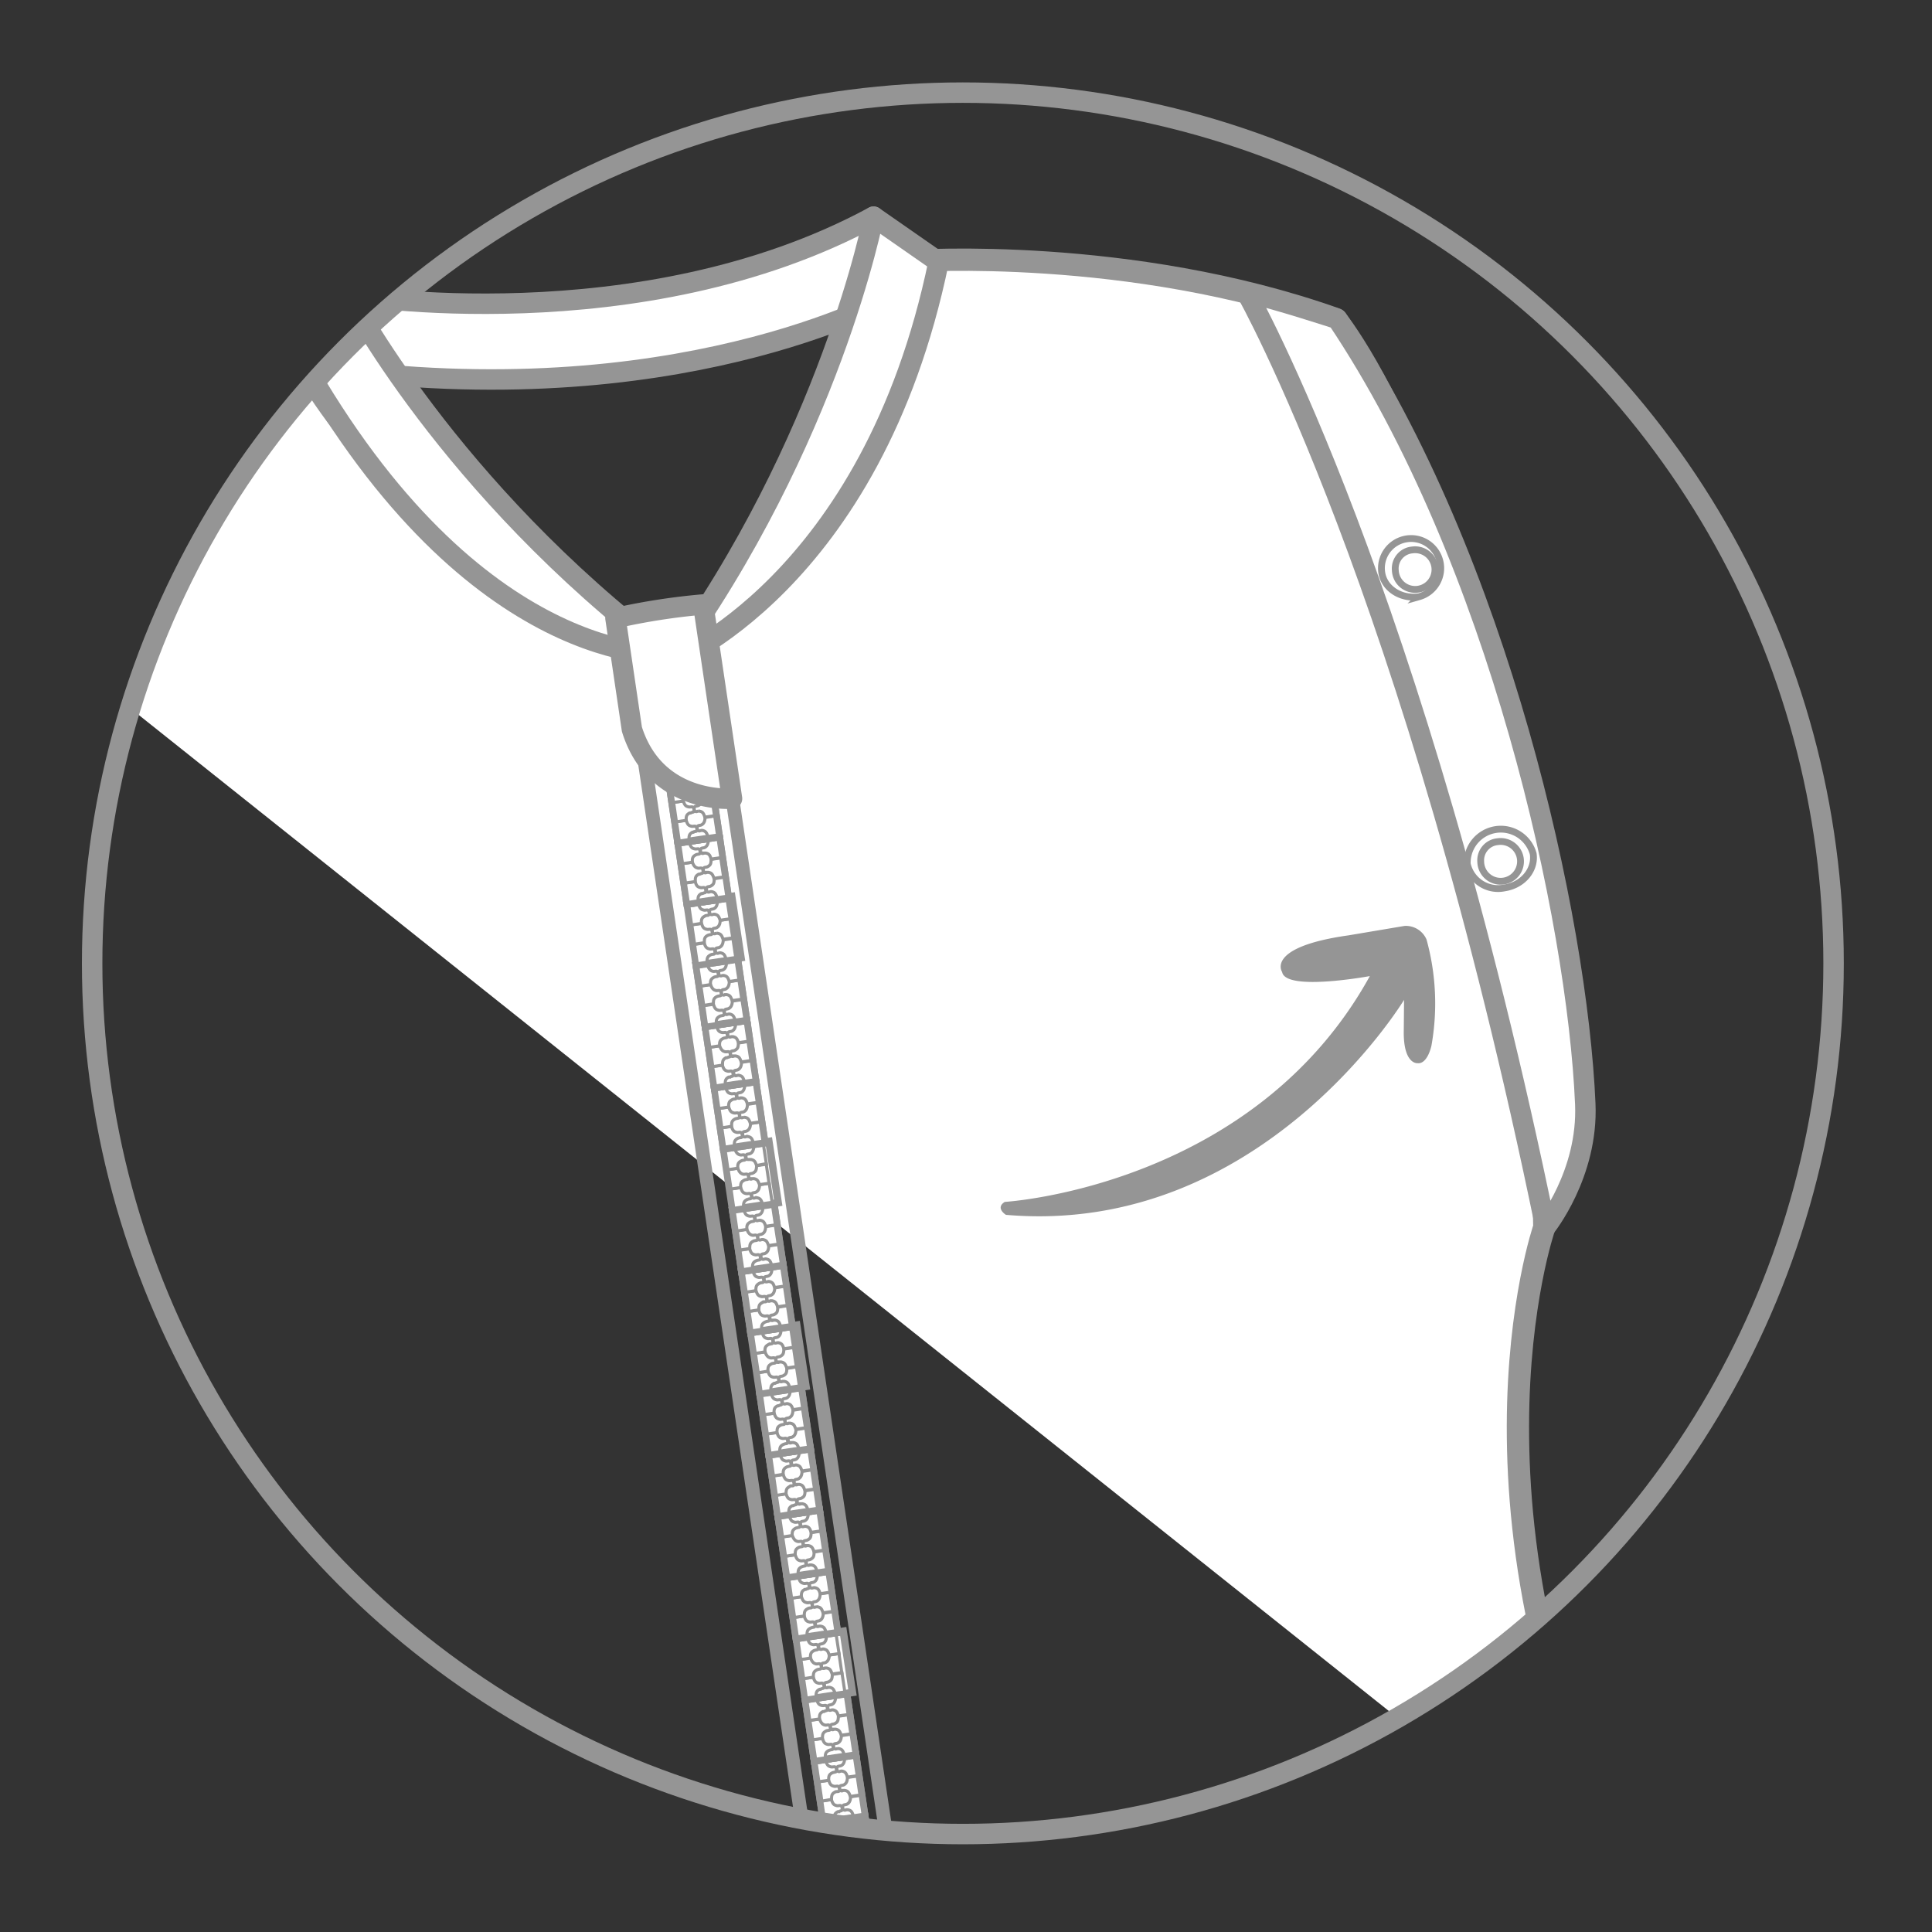
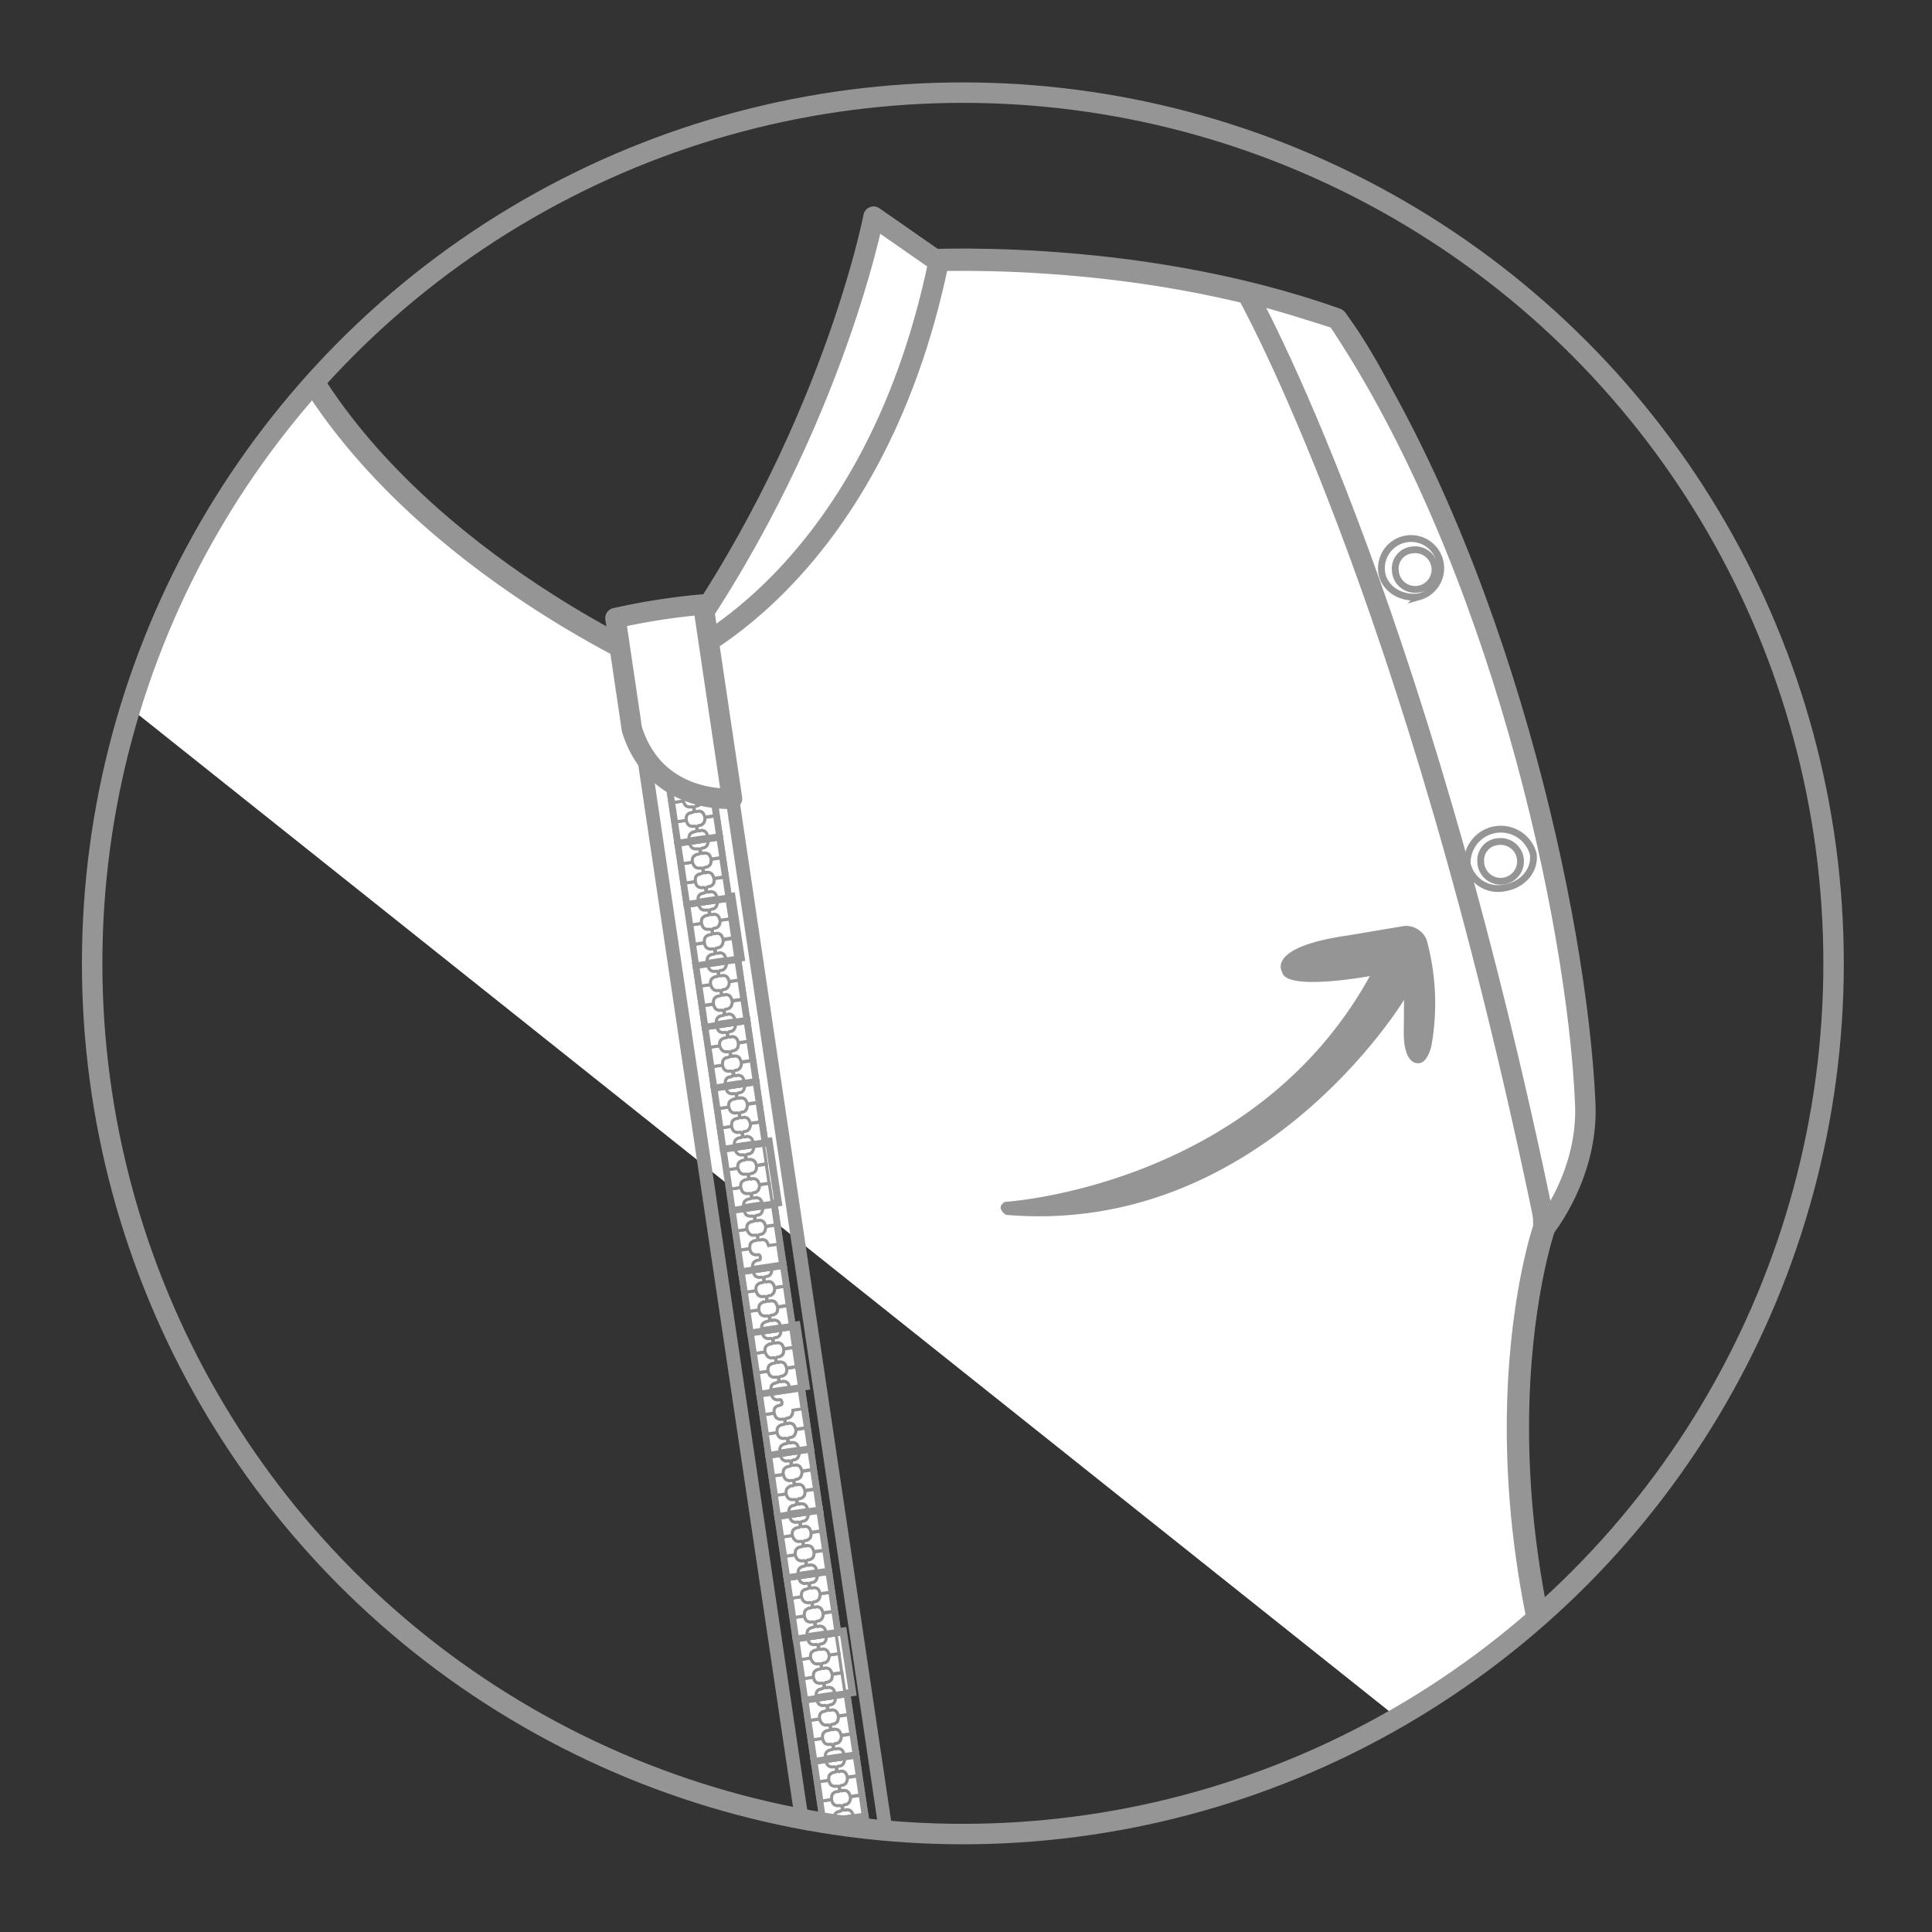
<svg xmlns="http://www.w3.org/2000/svg" id="Layer_1" data-name="Layer 1" viewBox="0 0 283.46 283.46">
  <rect x="0" y="0" width="283.46" height="283.46" fill="#333333" stroke="none" />
  <defs>
    <style>.cls-1,.cls-10,.cls-8{fill:none;}.cls-2{clip-path:url(#clip-path);}.cls-3,.cls-4,.cls-5,.cls-6,.cls-7{fill:#fff;}.cls-10,.cls-3,.cls-4,.cls-5,.cls-6,.cls-7,.cls-8{stroke:#959595;}.cls-3,.cls-4,.cls-7{stroke-linecap:round;stroke-linejoin:round;}.cls-3{stroke-width:3.27px;}.cls-4{stroke-width:2px;}.cls-10,.cls-5{stroke-miterlimit:10;}.cls-5{stroke-width:1.09px;}.cls-6{stroke-width:0.45px;}.cls-7{stroke-width:3px;}.cls-9{fill:#959595;}.cls-10{stroke-width:3px;}</style>
    <clipPath id="clip-path">
      <circle class="cls-1" cx="141.27" cy="141.34" r="127.75" />
    </clipPath>
  </defs>
  <g class="cls-2">
    <path class="cls-3" d="M241.58,281.16c-30.33-57.09-15-101.1-15-101.1C225.29,82.22,196,46.81,196,46.81c-30.19-10.72-62.08-8.52-62.08-8.52C127.27,71.34,96.49,97.5,96.49,97.5l1.42,9.94-1.47-9.93s-37-16.09-53-45.77c0,0-31.15,7.16-56.93,26.19" />
    <line class="cls-4" x1="120.95" y1="289.29" x2="93.27" y2="102.9" />
    <line class="cls-4" x1="107.52" y1="117.61" x2="132.81" y2="287.87" />
    <rect class="cls-5" x="122.79" y="275.83" width="6.11" height="9.08" transform="translate(-39.82 21.53) rotate(-8.45)" />
    <rect class="cls-5" x="122.79" y="275.83" width="6.11" height="9.08" transform="translate(-39.82 21.53) rotate(-8.45)" />
    <path class="cls-6" d="M126,283.65c.16,0,.29-.07.23-.44-.1-.56-.45-.26-.76-.33-.48-.1-.59-.26-.81-.88l-1.42.21.42,2.82.08,0h.11l1.23-.18c0-.66.09-.84.51-1.08l.14-.05A1.26,1.26,0,0,1,126,283.65Z" />
    <path class="cls-6" d="M125.58,280.81c.18,0,.3-.08.24-.44-.1-.56-.45-.26-.77-.33s-.58-.26-.8-.88l-1.41.21.41,2.81h.19l1.23-.19c0-.65.09-.84.51-1.07l.14-.06Z" />
    <path class="cls-6" d="M125.15,278c.17,0,.29-.07.23-.44-.1-.56-.45-.26-.76-.32-.48-.11-.58-.27-.81-.88l-1.41.2.41,2.82.09,0H123l1.22-.18c0-.66.09-.84.51-1.08l.14-.05Z" />
    <path class="cls-6" d="M126.65,283.55c-.16,0-.29,0-.34-.35-.08-.57.35-.38.63-.54s.48-.42.51-1.07l1.42-.21.42,2.81h-.09l-.1,0-1.23.18c-.22-.62-.33-.78-.81-.88h-.14A2.51,2.51,0,0,0,126.65,283.55Z" />
    <path class="cls-6" d="M126.21,280.72c-.17,0-.3,0-.35-.35-.07-.57.35-.39.63-.55.43-.23.49-.42.52-1.07l1.41-.21.42,2.81h-.08l-.11,0-1.22.18c-.22-.61-.33-.78-.81-.88h-.14A1.08,1.08,0,0,0,126.21,280.72Z" />
    <path class="cls-6" d="M125.81,277.89c-.17,0-.3,0-.35-.36-.07-.56.35-.38.63-.53s.48-.42.52-1.08l1.41-.21.42,2.81h-.08l-.11,0-1.23.17c-.22-.61-.33-.77-.8-.88h-.15Z" />
    <rect class="cls-5" x="121.45" y="266.85" width="6.11" height="9.08" transform="translate(-38.52 21.23) rotate(-8.45)" />
    <rect class="cls-5" x="121.45" y="266.85" width="6.11" height="9.08" transform="translate(-38.52 21.23) rotate(-8.45)" />
    <path class="cls-6" d="M124.65,274.67c.17,0,.29-.07.23-.44-.09-.56-.44-.26-.76-.33-.47-.1-.58-.26-.8-.88l-1.42.21.41,2.82.09,0h.11l1.22-.18c0-.66.1-.84.52-1.08l.14-.05A1.17,1.17,0,0,1,124.65,274.67Z" />
    <path class="cls-6" d="M124.25,271.83c.17,0,.29-.08.23-.44-.09-.56-.44-.26-.76-.33s-.58-.26-.8-.88l-1.42.21.42,2.81h.19l1.22-.19c0-.65.09-.84.52-1.07a.35.35,0,0,1,.14-.06A2.3,2.3,0,0,1,124.25,271.83Z" />
    <path class="cls-6" d="M123.82,269c.16,0,.28-.07.22-.44-.09-.56-.44-.26-.76-.32-.47-.11-.58-.27-.8-.88l-1.41.2.41,2.82.08,0h.11l1.23-.18c0-.66.09-.84.51-1.08l.14,0Z" />
    <path class="cls-6" d="M125.32,274.57c-.17,0-.3,0-.35-.35-.07-.57.35-.38.63-.54.43-.23.49-.42.52-1.07l1.41-.22.43,2.82h-.09l-.11,0-1.22.18c-.22-.62-.33-.78-.81-.88h-.14A1.93,1.93,0,0,0,125.32,274.57Z" />
    <path class="cls-6" d="M124.88,271.74c-.17,0-.3,0-.35-.36-.07-.56.35-.38.63-.54s.48-.42.52-1.07l1.41-.21.42,2.81h-.08l-.11,0-1.23.18c-.22-.62-.33-.78-.8-.88h-.15A1.09,1.09,0,0,0,124.88,271.74Z" />
    <path class="cls-6" d="M124.47,268.91c-.16,0-.3,0-.34-.36-.08-.56.35-.38.63-.53s.48-.42.51-1.08l1.41-.21.43,2.81H127l-.1,0-1.23.17c-.22-.61-.33-.77-.8-.88h-.15Z" />
    <rect class="cls-5" x="120.12" y="257.87" width="6.11" height="9.08" transform="translate(-37.21 20.94) rotate(-8.45)" />
    <rect class="cls-5" x="120.12" y="257.87" width="6.11" height="9.08" transform="translate(-37.21 20.94) rotate(-8.45)" />
    <path class="cls-6" d="M123.32,265.69c.17,0,.29-.07.23-.44-.1-.56-.45-.26-.76-.33-.48-.1-.59-.26-.81-.88l-1.41.21.41,2.82.09,0h.11l1.22-.18c0-.66.09-.84.52-1.08l.13,0A1.26,1.26,0,0,1,123.32,265.69Z" />
    <path class="cls-6" d="M122.92,262.85c.17,0,.29-.08.23-.44-.1-.56-.45-.26-.76-.33-.48-.11-.59-.26-.81-.88l-1.41.21.41,2.81h.2L122,264c0-.65.09-.84.52-1.07a.38.38,0,0,1,.13-.06Z" />
    <path class="cls-6" d="M122.48,260c.17,0,.29-.08.23-.44-.09-.56-.44-.26-.76-.32-.47-.11-.58-.27-.81-.88l-1.41.2.41,2.82.09,0h.11l1.23-.18c0-.66.09-.84.51-1.08l.13-.05Z" />
    <path class="cls-6" d="M124,265.59c-.17,0-.3,0-.35-.36-.07-.56.35-.37.63-.53s.49-.42.52-1.07l1.41-.22.42,2.82h-.08l-.11,0-1.23.18c-.22-.62-.33-.78-.8-.88h-.15A2,2,0,0,0,124,265.59Z" />
    <path class="cls-6" d="M123.55,262.76c-.17,0-.31,0-.35-.36-.08-.56.35-.38.63-.54s.48-.42.51-1.07l1.42-.21.42,2.81h-.09l-.11,0-1.22.18c-.22-.62-.33-.78-.81-.88h-.14A1.09,1.09,0,0,0,123.55,262.76Z" />
    <path class="cls-6" d="M123.14,259.93c-.17,0-.3,0-.35-.36-.07-.56.35-.38.64-.53s.47-.42.51-1.08l1.41-.21.43,2.81h-.09l-.11,0-1.23.17c-.22-.61-.32-.77-.8-.88h-.15Z" />
    <rect class="cls-5" x="118.79" y="248.89" width="6.11" height="9.08" transform="translate(-35.91 20.65) rotate(-8.45)" />
    <rect class="cls-5" x="118.79" y="248.89" width="6.11" height="9.08" transform="translate(-35.91 20.65) rotate(-8.45)" />
    <path class="cls-6" d="M122,256.71c.16,0,.28-.07.22-.44-.09-.56-.44-.26-.75-.33-.48-.1-.59-.26-.81-.88l-1.42.21.42,2.82.08,0h.11l1.23-.18c0-.66.09-.84.51-1.08l.14-.05A1.26,1.26,0,0,1,122,256.71Z" />
    <path class="cls-6" d="M121.58,253.87c.17,0,.3-.08.23-.44-.09-.56-.44-.26-.76-.33s-.58-.26-.8-.88l-1.42.2.42,2.82h.19l1.23-.19c0-.65.09-.84.51-1.07a.35.35,0,0,1,.14-.06Z" />
    <path class="cls-6" d="M121.15,251c.17,0,.29-.08.23-.44-.1-.56-.45-.26-.76-.32-.48-.11-.58-.27-.81-.88l-1.41.2.41,2.82.09,0H119l1.22-.18c0-.66.09-.84.51-1.08l.14,0Z" />
    <path class="cls-6" d="M122.65,256.61c-.16,0-.3,0-.34-.36-.08-.56.35-.37.63-.53s.48-.42.51-1.07l1.42-.22.42,2.82h-.09l-.11,0-1.22.18c-.22-.62-.33-.78-.81-.88h-.14A2.51,2.51,0,0,0,122.65,256.61Z" />
    <path class="cls-6" d="M122.21,253.78c-.17,0-.3,0-.35-.36-.07-.56.35-.38.63-.54.43-.23.49-.42.52-1.07l1.41-.22.42,2.82h-.08l-.11,0-1.22.18c-.23-.62-.33-.78-.81-.88h-.14A1.08,1.08,0,0,0,122.21,253.78Z" />
    <path class="cls-6" d="M121.81,250.94c-.17,0-.3,0-.35-.35-.07-.56.35-.38.63-.53s.48-.42.52-1.08l1.41-.21.42,2.81h-.08l-.11,0-1.23.17c-.22-.61-.33-.77-.8-.88h-.15Z" />
    <rect class="cls-5" x="117.45" y="239.91" width="6.11" height="9.08" transform="translate(-34.6 20.35) rotate(-8.45)" />
    <rect class="cls-5" x="117.45" y="239.91" width="6.11" height="9.08" transform="matrix(0.99, -0.15, 0.15, 0.99, -34.6, 20.35)" />
    <path class="cls-6" d="M120.65,247.73c.17,0,.29-.07.23-.44-.09-.56-.44-.26-.76-.33-.47-.1-.58-.26-.81-.88l-1.41.21.41,2.82.09,0h.11l1.22-.18c0-.66.09-.85.52-1.08l.13,0A1.36,1.36,0,0,1,120.65,247.73Z" />
    <path class="cls-6" d="M120.25,244.89c.17,0,.29-.08.23-.44-.1-.56-.44-.26-.76-.33s-.58-.26-.8-.88l-1.42.2.42,2.82h.19l1.22-.19c0-.65.09-.84.52-1.07a.38.38,0,0,1,.13-.06Z" />
    <path class="cls-6" d="M119.82,242.06c.16,0,.28-.08.22-.44-.09-.56-.44-.26-.76-.32-.47-.11-.58-.27-.8-.88l-1.41.2.41,2.82.08,0h.11c.39,0,1.23-.19,1.23-.19,0-.65.09-.83.51-1.07a.34.34,0,0,1,.14-.05Z" />
    <path class="cls-6" d="M121.32,247.63c-.17,0-.3,0-.35-.36-.07-.56.35-.37.63-.53.43-.24.49-.42.52-1.07l1.41-.22.43,2.82h-.09l-.11,0-1.22.18c-.23-.62-.34-.78-.81-.88h-.15A2,2,0,0,0,121.32,247.63Z" />
    <path class="cls-6" d="M120.88,244.8c-.17,0-.3,0-.35-.36-.07-.56.35-.38.63-.54s.48-.42.52-1.07l1.41-.22.42,2.82h-.08l-.11,0-1.23.18c-.22-.62-.33-.78-.8-.88h-.15A1.09,1.09,0,0,0,120.88,244.8Z" />
    <path class="cls-6" d="M120.47,242c-.16,0-.3,0-.34-.35-.08-.56.35-.38.63-.53s.48-.42.51-1.08l1.41-.21.43,2.81H123l-.11,0-1.22.18c-.22-.62-.33-.77-.81-.88h-.14Z" />
    <rect class="cls-5" x="116.12" y="230.93" width="6.11" height="9.08" transform="translate(-33.3 20.06) rotate(-8.45)" />
    <rect class="cls-5" x="116.12" y="230.93" width="6.11" height="9.08" transform="translate(-33.3 20.06) rotate(-8.45)" />
    <path class="cls-6" d="M119.32,238.75c.17,0,.29-.07.23-.44-.1-.56-.45-.26-.76-.33-.48-.1-.59-.26-.81-.88l-1.41.21.41,2.82.09,0h.11l1.22-.18c0-.66.09-.85.52-1.08l.13-.05A1.26,1.26,0,0,1,119.32,238.75Z" />
    <path class="cls-6" d="M118.92,235.91c.17,0,.29-.08.23-.44-.1-.56-.45-.26-.76-.33-.48-.11-.59-.26-.81-.88l-1.41.2.41,2.82h.19l1.23-.19c0-.65.09-.84.51-1.07a.42.42,0,0,1,.14-.06C118.74,235.92,118.84,235.92,118.92,235.91Z" />
    <path class="cls-6" d="M118.48,233.08c.17,0,.29-.08.23-.44-.09-.56-.45-.26-.76-.32-.47-.11-.58-.27-.81-.88l-1.41.2.41,2.82.09,0h.11l1.23-.19c0-.65.08-.83.51-1.07a.29.29,0,0,1,.13,0Z" />
    <path class="cls-6" d="M120,238.65c-.17,0-.3,0-.35-.36-.07-.56.35-.37.63-.53s.48-.42.52-1.07l1.41-.22.42,2.82h-.08l-.11,0-1.23.18c-.22-.62-.33-.78-.8-.88h-.15A2,2,0,0,0,120,238.65Z" />
    <path class="cls-6" d="M119.54,235.82c-.17,0-.3,0-.34-.36-.08-.56.35-.38.63-.54s.48-.42.51-1.07l1.42-.22.42,2.82h-.09l-.11,0-1.22.18c-.22-.62-.33-.78-.81-.88h-.14A1.28,1.28,0,0,0,119.54,235.82Z" />
    <path class="cls-6" d="M119.14,233c-.17,0-.3,0-.35-.35-.07-.57.35-.38.63-.53s.48-.42.52-1.08l1.41-.21.43,2.81h-.09l-.11,0-1.23.18c-.22-.62-.32-.77-.8-.88h-.15Z" />
    <rect class="cls-5" x="114.78" y="221.95" width="6.11" height="9.08" transform="translate(-31.99 19.77) rotate(-8.45)" />
    <rect class="cls-5" x="114.78" y="221.95" width="6.11" height="9.08" transform="translate(-31.99 19.77) rotate(-8.45)" />
    <path class="cls-6" d="M118,229.77c.17,0,.29-.07.23-.44-.09-.56-.44-.26-.75-.33-.48-.1-.59-.26-.81-.88l-1.42.21.42,2.82.08,0h.11l1.23-.18c0-.66.09-.85.51-1.08l.14-.05A1.27,1.27,0,0,1,118,229.77Z" />
    <path class="cls-6" d="M117.58,226.93c.17,0,.29-.08.23-.44-.09-.56-.44-.26-.76-.33s-.58-.26-.8-.88l-1.42.2.42,2.82h.19l1.23-.19c0-.65.09-.84.51-1.07a.35.35,0,0,1,.14-.06Z" />
    <path class="cls-6" d="M117.15,224.1c.16,0,.29-.08.23-.44-.1-.56-.45-.26-.76-.32-.48-.11-.58-.27-.81-.88l-1.41.2.41,2.82.09,0H115l1.22-.19c0-.65.09-.83.51-1.07a.39.39,0,0,1,.14-.05Z" />
    <path class="cls-6" d="M118.65,229.67c-.16,0-.3,0-.34-.36-.08-.56.35-.37.62-.53.43-.24.49-.42.52-1.07l1.42-.22.42,2.82h-.09l-.11,0-1.22.18c-.22-.62-.33-.78-.81-.88h-.14A2.51,2.51,0,0,0,118.65,229.67Z" />
    <path class="cls-6" d="M118.21,226.84c-.17,0-.3,0-.35-.36-.07-.56.35-.38.63-.54.43-.23.49-.42.52-1.07l1.41-.22.42,2.82h-.08l-.11,0-1.22.18c-.23-.62-.34-.78-.81-.88h-.15A1.09,1.09,0,0,0,118.21,226.84Z" />
    <path class="cls-6" d="M117.81,224c-.17,0-.3,0-.35-.35-.08-.57.35-.38.63-.53s.48-.42.51-1.08l1.42-.21.42,2.81h-.08l-.11,0-1.23.18c-.22-.62-.33-.77-.8-.88h-.15Z" />
    <rect class="cls-5" x="113.45" y="212.97" width="6.11" height="9.08" transform="translate(-30.69 19.47) rotate(-8.45)" />
    <rect class="cls-5" x="113.45" y="212.97" width="6.11" height="9.08" transform="translate(-30.69 19.47) rotate(-8.45)" />
    <path class="cls-6" d="M116.65,220.79c.17,0,.29-.07.23-.44-.09-.56-.45-.26-.76-.33-.47-.1-.59-.26-.81-.88l-1.41.21.41,2.82.09,0h.11l1.22-.19c0-.65.09-.84.52-1.07l.13,0A1.36,1.36,0,0,1,116.65,220.79Z" />
    <path class="cls-6" d="M116.25,218c.17,0,.29-.08.23-.44-.1-.56-.45-.26-.76-.33-.47-.11-.58-.26-.81-.88l-1.41.2.41,2.82h.2l1.22-.19c0-.65.09-.84.52-1.07A.38.38,0,0,1,116,218Z" />
    <path class="cls-6" d="M115.82,215.12c.16,0,.28-.08.22-.44-.09-.56-.44-.26-.76-.32-.47-.11-.58-.27-.81-.88l-1.4.2.41,2.82.08,0h.11c.39-.05,1.23-.19,1.23-.19,0-.65.09-.83.51-1.07a.34.34,0,0,1,.14-.05Z" />
    <path class="cls-6" d="M117.32,220.69c-.17,0-.3,0-.35-.36-.07-.56.35-.37.63-.53.43-.24.49-.42.52-1.07l1.41-.22.42,2.82h-.08l-.11,0-1.22.18c-.23-.62-.34-.78-.81-.88h-.15A2,2,0,0,0,117.32,220.69Z" />
    <path class="cls-6" d="M116.88,217.86c-.17,0-.3,0-.35-.36-.07-.56.35-.38.63-.54s.48-.42.52-1.07l1.41-.22.42,2.82h-.08l-.12,0-1.22.18c-.22-.62-.33-.78-.8-.88h-.15A1.09,1.09,0,0,0,116.88,217.86Z" />
    <path class="cls-6" d="M116.47,215c-.16,0-.3,0-.35-.35-.07-.57.36-.38.64-.53s.48-.42.51-1.08l1.41-.21.43,2.81H119l-.11,0-1.22.18c-.22-.62-.33-.77-.81-.88h-.14Z" />
    <rect class="cls-5" x="112.12" y="203.99" width="6.11" height="9.08" transform="translate(-29.38 19.18) rotate(-8.45)" />
    <rect class="cls-5" x="112.12" y="203.99" width="6.11" height="9.08" transform="translate(-29.38 19.18) rotate(-8.45)" />
    <path class="cls-6" d="M115.32,211.81c.17,0,.29-.07.23-.44-.1-.56-.45-.26-.76-.33-.48-.1-.59-.26-.81-.88l-1.41.21.41,2.82.09,0h.11l1.22-.19c0-.65.09-.84.52-1.07l.13-.05A1.26,1.26,0,0,1,115.32,211.81Z" />
    <path class="cls-6" d="M114.92,209c.17,0,.29-.08.23-.44-.1-.56-.45-.26-.76-.33-.48-.11-.59-.26-.81-.88l-1.41.2.41,2.82h.19l1.23-.19c0-.65.09-.84.51-1.07a.42.42,0,0,1,.14-.06A2.48,2.48,0,0,1,114.92,209Z" />
    <path class="cls-6" d="M114.48,206.14c.17,0,.29-.08.23-.44-.09-.56-.45-.26-.76-.32-.47-.11-.58-.27-.81-.88l-1.41.2.41,2.82.09,0h.11l1.22-.19c0-.65.09-.83.52-1.07a.29.29,0,0,1,.13,0Z" />
    <path class="cls-6" d="M116,211.71c-.17,0-.3,0-.35-.36-.08-.56.35-.37.63-.53s.48-.42.51-1.07l1.42-.22.42,2.82h-.08l-.11,0-1.23.18c-.22-.62-.33-.78-.81-.88h-.14A2,2,0,0,0,116,211.71Z" />
    <path class="cls-6" d="M115.54,208.88c-.17,0-.3,0-.34-.36-.08-.56.34-.38.63-.54s.48-.42.51-1.07l1.41-.22.43,2.82h-.09l-.11,0-1.22.18c-.22-.62-.33-.78-.81-.88h-.14A1.17,1.17,0,0,0,115.54,208.88Z" />
-     <path class="cls-6" d="M115.14,206c-.17,0-.3,0-.35-.35-.07-.57.35-.38.63-.53s.48-.43.52-1.08l1.41-.21.42,2.81h-.08l-.11,0-1.23.18c-.22-.62-.33-.77-.8-.88h-.15Z" />
    <rect class="cls-5" x="110.78" y="195.01" width="6.11" height="9.08" transform="matrix(0.99, -0.15, 0.15, 0.99, -28.08, 18.89)" />
    <rect class="cls-5" x="110.78" y="195.01" width="6.11" height="9.08" transform="translate(-28.08 18.89) rotate(-8.45)" />
    <path class="cls-6" d="M114,202.83c.17,0,.29-.07.23-.44-.09-.56-.44-.26-.76-.33-.47-.1-.58-.26-.8-.88l-1.42.21.42,2.82.08,0h.11l1.23-.19c0-.65.09-.84.51-1.07l.14,0A1.27,1.27,0,0,1,114,202.83Z" />
    <path class="cls-6" d="M113.58,200c.17,0,.29-.08.23-.44-.09-.56-.44-.26-.76-.33s-.58-.26-.8-.88l-1.42.2.42,2.82h.19l1.22-.19c0-.65.1-.84.52-1.07a.35.35,0,0,1,.14-.06Z" />
    <path class="cls-6" d="M113.15,197.16c.16,0,.29-.08.23-.44-.1-.56-.45-.26-.76-.33-.48-.1-.58-.26-.81-.87l-1.41.2.41,2.82.08,0H111l1.22-.19c0-.65.09-.83.51-1.07a.39.39,0,0,1,.14-.05Z" />
    <path class="cls-6" d="M114.65,202.73c-.17,0-.3,0-.35-.36-.07-.56.36-.37.63-.53.43-.24.49-.42.52-1.07l1.41-.22.43,2.82h-.09l-.11,0-1.22.18c-.22-.62-.33-.78-.81-.88h-.14A2.19,2.19,0,0,0,114.65,202.73Z" />
    <path class="cls-6" d="M114.21,199.9c-.17,0-.3,0-.35-.36-.07-.56.35-.38.63-.54.43-.24.48-.42.52-1.07l1.41-.22.42,2.82h-.08l-.11,0-1.22.18c-.23-.62-.34-.78-.81-.88h-.15A1.09,1.09,0,0,0,114.21,199.9Z" />
    <path class="cls-6" d="M113.8,197.06c-.16,0-.3,0-.34-.35-.08-.57.35-.38.63-.53s.48-.43.51-1.08l1.42-.21.42,2.81h-.08l-.11,0-1.23.18c-.22-.62-.33-.77-.8-.88h-.15Z" />
    <rect class="cls-5" x="109.45" y="186.03" width="6.11" height="9.08" transform="translate(-26.77 18.59) rotate(-8.45)" />
    <rect class="cls-5" x="109.45" y="186.03" width="6.11" height="9.08" transform="translate(-26.77 18.59) rotate(-8.45)" />
    <path class="cls-6" d="M112.65,193.85c.17,0,.29-.07.23-.44-.09-.56-.45-.26-.76-.33-.48-.1-.59-.26-.81-.88l-1.41.21.41,2.82.09,0h.11l1.22-.19c0-.65.09-.84.52-1.07l.13-.05A1.36,1.36,0,0,1,112.65,193.85Z" />
    <path class="cls-6" d="M112.25,191c.17,0,.29-.08.23-.44-.1-.56-.45-.26-.76-.33-.48-.11-.59-.27-.81-.88l-1.41.2.41,2.82h.2l1.22-.19c0-.65.09-.84.52-1.07A.38.38,0,0,1,112,191Z" />
    <path class="cls-6" d="M111.81,188.18c.17,0,.29-.08.23-.44-.09-.56-.44-.26-.76-.33-.47-.1-.58-.26-.81-.87l-1.41.2.42,2.81h.19c.39-.05,1.23-.19,1.23-.19,0-.65.09-.83.51-1.07a.59.59,0,0,1,.14-.06Z" />
    <path class="cls-6" d="M113.32,193.75c-.17,0-.3,0-.35-.36-.07-.56.35-.37.63-.53.43-.24.49-.42.52-1.07l1.41-.22.42,2.82h-.08l-.11,0-1.23.18c-.22-.62-.33-.78-.8-.88h-.15A2,2,0,0,0,113.32,193.75Z" />
    <path class="cls-6" d="M112.88,190.92c-.17,0-.31,0-.35-.36-.07-.56.35-.38.63-.54s.48-.42.52-1.07l1.41-.22.42,2.82h-.09l-.11,0-1.22.18c-.22-.62-.33-.78-.8-.88h-.15A1.09,1.09,0,0,0,112.88,190.92Z" />
    <path class="cls-6" d="M112.47,188.08c-.16,0-.3,0-.35-.35-.07-.57.35-.38.64-.53s.48-.43.51-1.08l1.41-.21.43,2.81H115l-.11,0-1.23.18c-.22-.62-.32-.77-.8-.88h-.14Z" />
    <rect class="cls-5" x="108.12" y="177.05" width="6.11" height="9.08" transform="translate(-25.47 18.3) rotate(-8.45)" />
    <rect class="cls-5" x="108.12" y="177.05" width="6.11" height="9.08" transform="translate(-25.47 18.3) rotate(-8.45)" />
    <path class="cls-6" d="M111.32,184.87c.16,0,.29-.07.23-.44-.1-.56-.45-.26-.76-.33-.48-.1-.59-.26-.81-.88l-1.42.21.42,2.82.08,0h.12l1.22-.19c0-.65.09-.84.51-1.07l.14-.06A2.48,2.48,0,0,1,111.32,184.87Z" />
    <path class="cls-6" d="M110.91,182c.18,0,.3-.08.24-.44-.1-.56-.45-.26-.77-.33s-.58-.27-.8-.88l-1.41.2.41,2.82h.19l1.23-.19c0-.65.09-.84.51-1.07a.42.42,0,0,1,.14-.06Z" />
    <path class="cls-6" d="M110.48,179.2c.17,0,.29-.08.23-.44-.1-.56-.45-.26-.76-.33-.48-.1-.58-.26-.81-.87l-1.41.2.41,2.81h.2l1.22-.19c0-.65.09-.83.51-1.07l.14-.06Z" />
-     <path class="cls-6" d="M112,184.77c-.16,0-.29,0-.34-.36-.08-.56.35-.37.63-.53s.48-.42.51-1.08l1.42-.21.42,2.82h-.09l-.1,0-1.23.18c-.22-.62-.33-.78-.81-.88a.32.32,0,0,0-.14,0A2.51,2.51,0,0,0,112,184.77Z" />
    <path class="cls-6" d="M111.54,181.94c-.17,0-.3,0-.35-.36-.07-.56.35-.38.64-.54s.48-.42.51-1.07l1.41-.22.43,2.82h-.09l-.11,0-1.22.18c-.22-.62-.33-.78-.81-.88h-.14A1.08,1.08,0,0,0,111.54,181.94Z" />
    <path class="cls-6" d="M111.14,179.1c-.17,0-.3,0-.35-.35-.07-.57.35-.38.63-.53s.48-.43.52-1.08l1.41-.22.42,2.82h-.08l-.11,0-1.23.18c-.22-.62-.33-.77-.8-.88h-.15A2,2,0,0,0,111.14,179.1Z" />
    <rect class="cls-5" x="106.78" y="168.07" width="6.11" height="9.08" transform="translate(-24.16 18.01) rotate(-8.45)" />
    <rect class="cls-5" x="106.78" y="168.07" width="6.11" height="9.08" transform="matrix(0.99, -0.15, 0.15, 0.99, -24.16, 18.01)" />
    <path class="cls-6" d="M110,175.89c.17,0,.29-.07.23-.44-.09-.56-.44-.26-.76-.33-.47-.1-.58-.26-.8-.88l-1.42.21.41,2.81h.2l1.22-.19c0-.65.1-.84.52-1.07l.14-.06A2.3,2.3,0,0,1,110,175.89Z" />
    <path class="cls-6" d="M109.58,173.05c.17,0,.29-.08.23-.44-.09-.56-.44-.26-.76-.33s-.58-.27-.8-.88l-1.42.2.42,2.82h.19l1.22-.19c0-.66.1-.84.52-1.07a.35.35,0,0,1,.14-.06A2.3,2.3,0,0,1,109.58,173.05Z" />
    <path class="cls-6" d="M109.15,170.22c.16,0,.29-.08.22-.44-.09-.56-.44-.26-.76-.33s-.58-.26-.8-.87l-1.41.2.41,2.81H107l1.23-.19c0-.65.09-.83.51-1.07l.14-.06A2.48,2.48,0,0,1,109.15,170.22Z" />
    <path class="cls-6" d="M110.65,175.79c-.17,0-.3,0-.35-.36-.07-.56.35-.37.63-.53s.49-.42.52-1.08l1.41-.21.43,2.82h-.09l-.11,0-1.22.18c-.22-.62-.33-.78-.81-.88a.33.33,0,0,0-.14,0A1.93,1.93,0,0,0,110.65,175.79Z" />
    <path class="cls-6" d="M110.21,173c-.17,0-.3,0-.35-.36-.07-.56.35-.38.63-.54.43-.24.48-.42.52-1.07l1.41-.22.42,2.82h-.08l-.11,0-1.22.18c-.23-.62-.34-.78-.81-.88h-.15A1.09,1.09,0,0,0,110.21,173Z" />
    <path class="cls-6" d="M109.8,170.12c-.16,0-.3,0-.34-.35-.08-.57.35-.38.63-.53s.48-.43.51-1.08l1.41-.22.43,2.82h-.09l-.1,0L111,171c-.22-.62-.33-.77-.8-.88h-.15A2.51,2.51,0,0,0,109.8,170.12Z" />
    <rect class="cls-5" x="105.45" y="159.09" width="6.11" height="9.08" transform="translate(-22.86 17.71) rotate(-8.45)" />
    <rect class="cls-5" x="105.45" y="159.09" width="6.11" height="9.08" transform="translate(-22.86 17.71) rotate(-8.45)" />
    <path class="cls-6" d="M108.65,166.91c.17,0,.29-.07.23-.44-.1-.56-.45-.26-.76-.33-.48-.1-.59-.26-.81-.88l-1.41.21.41,2.81h.2l1.22-.19c0-.65.09-.84.52-1.08l.13-.05A2.48,2.48,0,0,1,108.65,166.91Z" />
-     <path class="cls-6" d="M108.25,164.07c.17,0,.29-.08.23-.44-.1-.56-.45-.27-.76-.33-.48-.11-.59-.27-.81-.88l-1.41.2.41,2.82h.2l1.22-.19c0-.66.09-.84.52-1.08l.13-.05Z" />
+     <path class="cls-6" d="M108.25,164.07c.17,0,.29-.08.23-.44-.1-.56-.45-.27-.76-.33-.48-.11-.59-.27-.81-.88l-1.41.2.41,2.82h.2l1.22-.19c0-.66.09-.84.52-1.08Z" />
    <path class="cls-6" d="M107.81,161.24c.17,0,.29-.08.23-.44-.09-.56-.44-.26-.76-.33-.47-.1-.58-.26-.81-.87l-1.41.2.41,2.81h.2l1.23-.19c0-.65.09-.83.51-1.07a.75.75,0,0,1,.13-.06C107.63,161.25,107.73,161.25,107.81,161.24Z" />
    <path class="cls-6" d="M109.32,166.81c-.17,0-.3,0-.35-.36-.07-.56.35-.37.63-.53s.49-.42.52-1.08l1.41-.21.42,2.82h-.08l-.11,0-1.23.18c-.22-.62-.33-.78-.8-.88a.38.38,0,0,0-.15,0A2,2,0,0,0,109.32,166.81Z" />
    <path class="cls-6" d="M108.88,164c-.17,0-.31,0-.35-.36-.08-.57.35-.38.63-.54s.48-.42.51-1.07l1.42-.22.42,2.82h-.09l-.11,0-1.22.18c-.22-.62-.33-.78-.81-.88h-.14A1.09,1.09,0,0,0,108.88,164Z" />
    <path class="cls-6" d="M108.47,161.14c-.17,0-.3,0-.35-.35-.07-.57.35-.38.64-.53s.48-.43.51-1.08l1.41-.22.43,2.82H111l-.11,0-1.23.18c-.22-.62-.32-.77-.8-.88h-.15A2,2,0,0,0,108.47,161.14Z" />
    <rect class="cls-5" x="104.12" y="150.11" width="6.11" height="9.08" transform="translate(-21.55 17.42) rotate(-8.45)" />
    <rect class="cls-5" x="104.12" y="150.11" width="6.11" height="9.08" transform="translate(-21.55 17.42) rotate(-8.45)" />
    <path class="cls-6" d="M107.32,157.93c.16,0,.29-.07.22-.44-.09-.56-.44-.26-.75-.33-.48-.1-.59-.26-.81-.88l-1.42.21.42,2.81h.19l1.23-.19c0-.65.09-.84.51-1.08l.14,0A2.48,2.48,0,0,1,107.32,157.93Z" />
    <path class="cls-6" d="M106.91,155.09c.17,0,.3-.08.23-.44-.09-.56-.44-.27-.76-.34s-.58-.26-.8-.87l-1.42.2.42,2.82h.19l1.23-.19c0-.66.09-.84.51-1.08l.14,0Z" />
    <path class="cls-6" d="M106.48,152.26c.17,0,.29-.08.23-.44-.1-.56-.45-.26-.76-.33-.48-.1-.58-.26-.81-.87l-1.41.2.41,2.81h.2l1.22-.19c0-.65.09-.83.51-1.07l.14-.06Z" />
    <path class="cls-6" d="M108,157.83c-.16,0-.3,0-.34-.36-.08-.56.35-.37.63-.53s.48-.42.51-1.08l1.42-.21.42,2.82h-.09l-.11,0-1.22.18c-.22-.62-.33-.78-.81-.88a.32.32,0,0,0-.14,0A2.51,2.51,0,0,0,108,157.83Z" />
    <path class="cls-6" d="M107.54,155c-.17,0-.3,0-.35-.36-.07-.57.35-.38.63-.54.43-.24.49-.42.52-1.07l1.41-.22.42,2.82h-.08l-.11,0-1.22.18c-.23-.62-.33-.78-.81-.88h-.14A1.08,1.08,0,0,0,107.54,155Z" />
    <path class="cls-6" d="M107.14,152.16c-.17,0-.3,0-.35-.35-.07-.57.35-.38.63-.54s.48-.42.52-1.07l1.41-.22.42,2.82h-.08l-.11,0-1.23.18c-.22-.62-.33-.77-.8-.88h-.15A2,2,0,0,0,107.14,152.16Z" />
    <rect class="cls-5" x="102.78" y="141.13" width="6.11" height="9.08" transform="translate(-20.25 17.13) rotate(-8.45)" />
    <rect class="cls-5" x="102.78" y="141.13" width="6.11" height="9.08" transform="translate(-20.25 17.13) rotate(-8.45)" />
    <path class="cls-6" d="M106,149c.17,0,.29-.07.23-.44-.09-.56-.44-.26-.76-.33-.47-.1-.58-.26-.81-.88l-1.41.21.41,2.81h.2l1.22-.19c0-.65.09-.84.52-1.08l.13-.05Z" />
    <path class="cls-6" d="M105.58,146.11c.17,0,.29-.08.23-.44-.1-.56-.44-.27-.76-.34s-.58-.26-.8-.87l-1.42.2.42,2.82h.19l1.22-.19c0-.66.09-.84.52-1.08l.13-.05Z" />
    <path class="cls-6" d="M105.15,143.28c.16,0,.28-.08.22-.44-.09-.56-.44-.26-.76-.33s-.58-.26-.8-.88l-1.41.21.41,2.81H103l1.23-.19c0-.65.09-.83.51-1.07a.59.59,0,0,1,.14-.06A2.48,2.48,0,0,1,105.15,143.28Z" />
    <path class="cls-6" d="M106.65,148.85c-.17,0-.3,0-.35-.36-.07-.56.35-.37.63-.53s.49-.42.52-1.08l1.41-.21.43,2.82h-.09l-.11,0-1.22.18c-.23-.62-.34-.78-.81-.89h-.14A1.93,1.93,0,0,0,106.65,148.85Z" />
    <path class="cls-6" d="M106.21,146c-.17,0-.3,0-.35-.36-.07-.57.35-.38.63-.54s.48-.42.52-1.07l1.41-.22.42,2.82h-.08l-.11,0-1.23.18c-.22-.62-.33-.78-.8-.88h-.15A1.09,1.09,0,0,0,106.21,146Z" />
    <path class="cls-6" d="M105.8,143.18c-.16,0-.3,0-.34-.35-.08-.57.35-.38.63-.54s.48-.42.51-1.07L108,141l.43,2.82h-.09l-.11,0L107,144c-.22-.62-.33-.78-.81-.88h-.14A2.51,2.51,0,0,0,105.8,143.18Z" />
    <rect class="cls-5" x="101.45" y="132.15" width="6.11" height="9.08" transform="matrix(0.99, -0.15, 0.15, 0.99, -18.95, 16.83)" />
    <rect class="cls-5" x="101.45" y="132.15" width="6.11" height="9.08" transform="translate(-18.95 16.83) rotate(-8.45)" />
    <path class="cls-6" d="M104.65,140c.17,0,.29-.07.23-.44-.1-.56-.45-.26-.76-.33-.48-.1-.59-.26-.81-.88l-1.41.21.41,2.81h.2l1.22-.19c0-.65.09-.84.52-1.08l.13-.05A2.48,2.48,0,0,1,104.65,140Z" />
    <path class="cls-6" d="M104.25,137.13c.17,0,.29-.08.23-.44-.1-.56-.45-.27-.76-.34-.48-.1-.59-.26-.81-.87l-1.41.2.41,2.82h.19l1.23-.19c0-.66.09-.84.51-1.08l.14-.05C104.07,137.14,104.17,137.14,104.25,137.13Z" />
    <path class="cls-6" d="M103.81,134.3c.17,0,.29-.08.23-.44-.09-.56-.44-.26-.76-.33-.47-.1-.58-.26-.81-.88l-1.41.21.41,2.81h.2l1.23-.19c0-.65.08-.83.51-1.07a.52.52,0,0,1,.13-.06C103.63,134.31,103.73,134.31,103.81,134.3Z" />
    <path class="cls-6" d="M105.32,139.87c-.17,0-.3,0-.35-.36-.07-.56.35-.37.63-.53s.48-.42.52-1.08l1.41-.21.42,2.82h-.08l-.11,0-1.23.18c-.22-.62-.33-.78-.8-.89a.75.75,0,0,0-.15,0A2,2,0,0,0,105.32,139.87Z" />
    <path class="cls-6" d="M104.87,137c-.17,0-.3,0-.34-.36-.08-.57.35-.38.63-.54s.48-.42.51-1.07l1.42-.22.42,2.82h-.09l-.11,0-1.22.18c-.22-.62-.33-.78-.81-.88h-.14A1.28,1.28,0,0,0,104.87,137Z" />
    <path class="cls-6" d="M104.47,134.2c-.17,0-.3,0-.35-.35-.07-.57.35-.38.64-.54s.47-.42.51-1.07l1.41-.22.43,2.82H107l-.11,0-1.23.18c-.22-.62-.32-.78-.8-.88h-.15A2,2,0,0,0,104.47,134.2Z" />
    <rect class="cls-5" x="100.11" y="123.17" width="6.11" height="9.08" transform="translate(-17.64 16.54) rotate(-8.45)" />
    <rect class="cls-5" x="100.11" y="123.17" width="6.11" height="9.08" transform="translate(-17.64 16.54) rotate(-8.45)" />
    <path class="cls-6" d="M103.31,131c.17,0,.29-.08.23-.44-.09-.56-.44-.26-.75-.33-.48-.1-.59-.26-.81-.88l-1.42.21.42,2.81h.19l1.23-.19c0-.65.09-.84.51-1.08l.14,0Z" />
    <path class="cls-6" d="M102.91,128.15c.17,0,.3-.08.23-.44-.09-.56-.44-.27-.76-.34s-.58-.26-.8-.87l-1.42.2.42,2.82h.08l.11,0,1.23-.18c0-.66.09-.84.51-1.08l.14,0Z" />
    <path class="cls-6" d="M102.48,125.32c.16,0,.29-.08.23-.44-.1-.56-.45-.26-.76-.33-.48-.1-.58-.26-.81-.88l-1.41.21.41,2.81h.2l1.22-.19c0-.65.09-.83.51-1.07l.14-.06Z" />
    <path class="cls-6" d="M104,130.89c-.16,0-.3,0-.34-.36-.08-.56.35-.37.62-.53.43-.24.49-.42.52-1.08l1.42-.21.42,2.82h-.09l-.11,0-1.22.18c-.22-.62-.33-.78-.81-.89h-.14A2.51,2.51,0,0,0,104,130.89Z" />
    <path class="cls-6" d="M103.54,128.06c-.17,0-.3,0-.35-.36-.07-.57.35-.38.63-.54.43-.24.49-.42.52-1.07l1.41-.22.42,2.82h-.08l-.11,0-1.22.18c-.23-.62-.34-.78-.81-.88h-.15A1.09,1.09,0,0,0,103.54,128.06Z" />
    <path class="cls-6" d="M103.14,125.22c-.17,0-.3,0-.35-.35-.08-.57.35-.38.63-.54s.48-.42.51-1.07l1.42-.22.42,2.82h-.08l-.11,0-1.23.18c-.22-.62-.33-.78-.8-.88h-.15A2,2,0,0,0,103.14,125.22Z" />
    <rect class="cls-5" x="98.78" y="114.19" width="6.11" height="9.08" transform="translate(-16.34 16.25) rotate(-8.45)" />
    <rect class="cls-5" x="98.78" y="114.19" width="6.11" height="9.08" transform="translate(-16.34 16.25) rotate(-8.45)" />
    <path class="cls-6" d="M102,122c.17,0,.29-.08.23-.44-.09-.56-.45-.26-.76-.33-.47-.1-.58-.26-.81-.88l-1.41.21.41,2.81h.2l1.22-.19c0-.65.09-.84.52-1.08l.13,0C101.8,122,101.9,122,102,122Z" />
    <path class="cls-6" d="M101.58,119.17c.17,0,.29-.08.23-.44-.1-.56-.45-.27-.76-.34-.47-.1-.58-.26-.81-.87l-1.41.2.41,2.82h.09l.11,0,1.22-.18c0-.66.09-.84.52-1.08l.13,0Z" />
    <path class="cls-6" d="M101.15,116.34c.16,0,.28-.08.22-.44-.09-.56-.44-.26-.76-.33s-.58-.26-.81-.88l-1.4.21.41,2.81H99l1.23-.19c0-.65.09-.83.51-1.07a.59.59,0,0,1,.14-.06A2.48,2.48,0,0,1,101.15,116.34Z" />
    <path class="cls-6" d="M102.65,121.91c-.17,0-.3,0-.35-.36-.07-.56.35-.37.63-.53s.49-.42.52-1.08l1.41-.21.42,2.82h-.08l-.11,0-1.22.18c-.23-.62-.34-.78-.81-.89a.75.75,0,0,0-.15,0A2,2,0,0,0,102.65,121.91Z" />
    <path class="cls-6" d="M102.21,119.08c-.17,0-.3,0-.35-.36-.07-.57.35-.38.63-.54s.48-.42.52-1.07l1.41-.22.42,2.82h-.08l-.12,0-1.22.18c-.22-.62-.33-.78-.8-.88h-.15A1.09,1.09,0,0,0,102.21,119.08Z" />
    <path class="cls-6" d="M101.8,116.24c-.16,0-.3,0-.35-.35-.07-.57.36-.38.64-.54s.48-.42.51-1.07l1.41-.22.43,2.82h-.09l-.11,0-1.22.18c-.22-.62-.33-.78-.81-.88h-.14A2.19,2.19,0,0,0,101.8,116.24Z" />
    <rect class="cls-5" x="97.45" y="105.21" width="6.11" height="9.08" transform="translate(-15.03 15.95) rotate(-8.45)" />
    <rect class="cls-5" x="97.45" y="105.21" width="6.11" height="9.08" transform="matrix(0.99, -0.15, 0.15, 0.99, -15.03, 15.95)" />
    <path class="cls-6" d="M100.65,113c.17,0,.29-.08.23-.44-.1-.56-.45-.26-.76-.33-.48-.1-.59-.26-.81-.88l-1.41.21.41,2.81h.2l1.22-.19c0-.65.09-.84.52-1.08l.13,0Z" />
    <path class="cls-6" d="M100.25,110.19c.17,0,.29-.08.23-.44-.1-.57-.45-.27-.76-.34-.48-.1-.59-.26-.81-.87l-1.41.2.41,2.82H98l.1,0,1.23-.18c0-.66.09-.84.51-1.08l.14,0Z" />
    <path class="cls-6" d="M99.81,107.36c.17,0,.29-.08.23-.44-.09-.56-.45-.26-.76-.33-.47-.1-.58-.26-.81-.88l-1.41.21.41,2.81h.2l1.22-.19c0-.65.09-.83.52-1.07a.52.52,0,0,1,.13-.06Z" />
    <path class="cls-6" d="M101.32,112.93c-.17,0-.3,0-.35-.36-.08-.56.35-.37.63-.53s.48-.42.52-1.08l1.41-.21.42,2.82h-.08l-.11,0-1.23.18c-.22-.62-.33-.78-.81-.89a.65.65,0,0,0-.14,0A2,2,0,0,0,101.32,112.93Z" />
    <path class="cls-6" d="M100.87,110.1c-.17,0-.3,0-.34-.36-.08-.57.34-.38.63-.54s.48-.42.51-1.07l1.41-.22.43,2.82h-.09l-.11,0-1.22.18c-.22-.62-.33-.78-.81-.88h-.14A1.17,1.17,0,0,0,100.87,110.1Z" />
    <path class="cls-6" d="M100.47,107.26c-.17,0-.3,0-.35-.35-.07-.57.35-.38.63-.54.43-.23.48-.42.52-1.07l1.41-.22.42,2.82H103l-.11,0-1.23.18c-.22-.62-.33-.78-.8-.88a.38.38,0,0,0-.15,0A2,2,0,0,0,100.47,107.26Z" />
-     <path class="cls-7" d="M51.11,43.23s42.78,7.1,77.06-11.44L131.83,43s-29.61,17.24-79.9,11.51Z" />
    <path class="cls-7" d="M128.17,31.79s-6.31,32.81-30,65.47c0,0,29.73-11.43,39.54-58.83Z" />
-     <path class="cls-7" d="M51.11,43.23S65.77,71.62,98,96c0,0-28.22,2.18-54-43.63Z" />
    <path class="cls-7" d="M90.3,90.69a96.31,96.31,0,0,1,12.87-2l4.23,28.48s-11.22.92-14.69-10.18Z" />
    <path class="cls-7" d="M196.2,46.79s-9.17-3-13.32-3.9c0,0,24.61,43.37,43.87,137.15,0,0,6.28-7.77,5.84-18.06C231.43,134.89,219.93,82.19,196.2,46.79Z" />
    <path class="cls-8" d="M202.73,84c.35,2.36,2.81,3.94,5.48,3.55A4.35,4.35,0,1,0,202.73,84Z" />
    <path class="cls-8" d="M204.72,83.69a2.91,2.91,0,1,0,2.48-3A2.73,2.73,0,0,0,204.72,83.69Z" />
    <path class="cls-8" d="M215.27,126.73a4.63,4.63,0,0,0,5.47,3.54c2.68-.4,4.56-2.63,4.21-5a4.93,4.93,0,0,0-9.68,1.44Z" />
    <path class="cls-8" d="M217.25,126.43a2.92,2.92,0,1,0,2.49-2.94A2.74,2.74,0,0,0,217.25,126.43Z" />
    <path class="cls-9" d="M206,146.7S185,181.46,147.59,178.24c0,0-1.62-1-.17-1.9,0,0,36.47-2.14,53.56-33.13,0,0-12.37,2.29-12.87-.6,0,0-2.51-3.65,9.76-5.38l8.2-1.38a3.3,3.3,0,0,1,3.23,2,35.24,35.24,0,0,1,.72,15.56s-.56,2.76-2.06,2.58c0,0-2.11.19-2-4.87Z" />
  </g>
  <circle class="cls-10" cx="141.27" cy="141.34" r="127.75" />
  <circle class="cls-1" cx="141.27" cy="141.34" r="127.75" />
</svg>